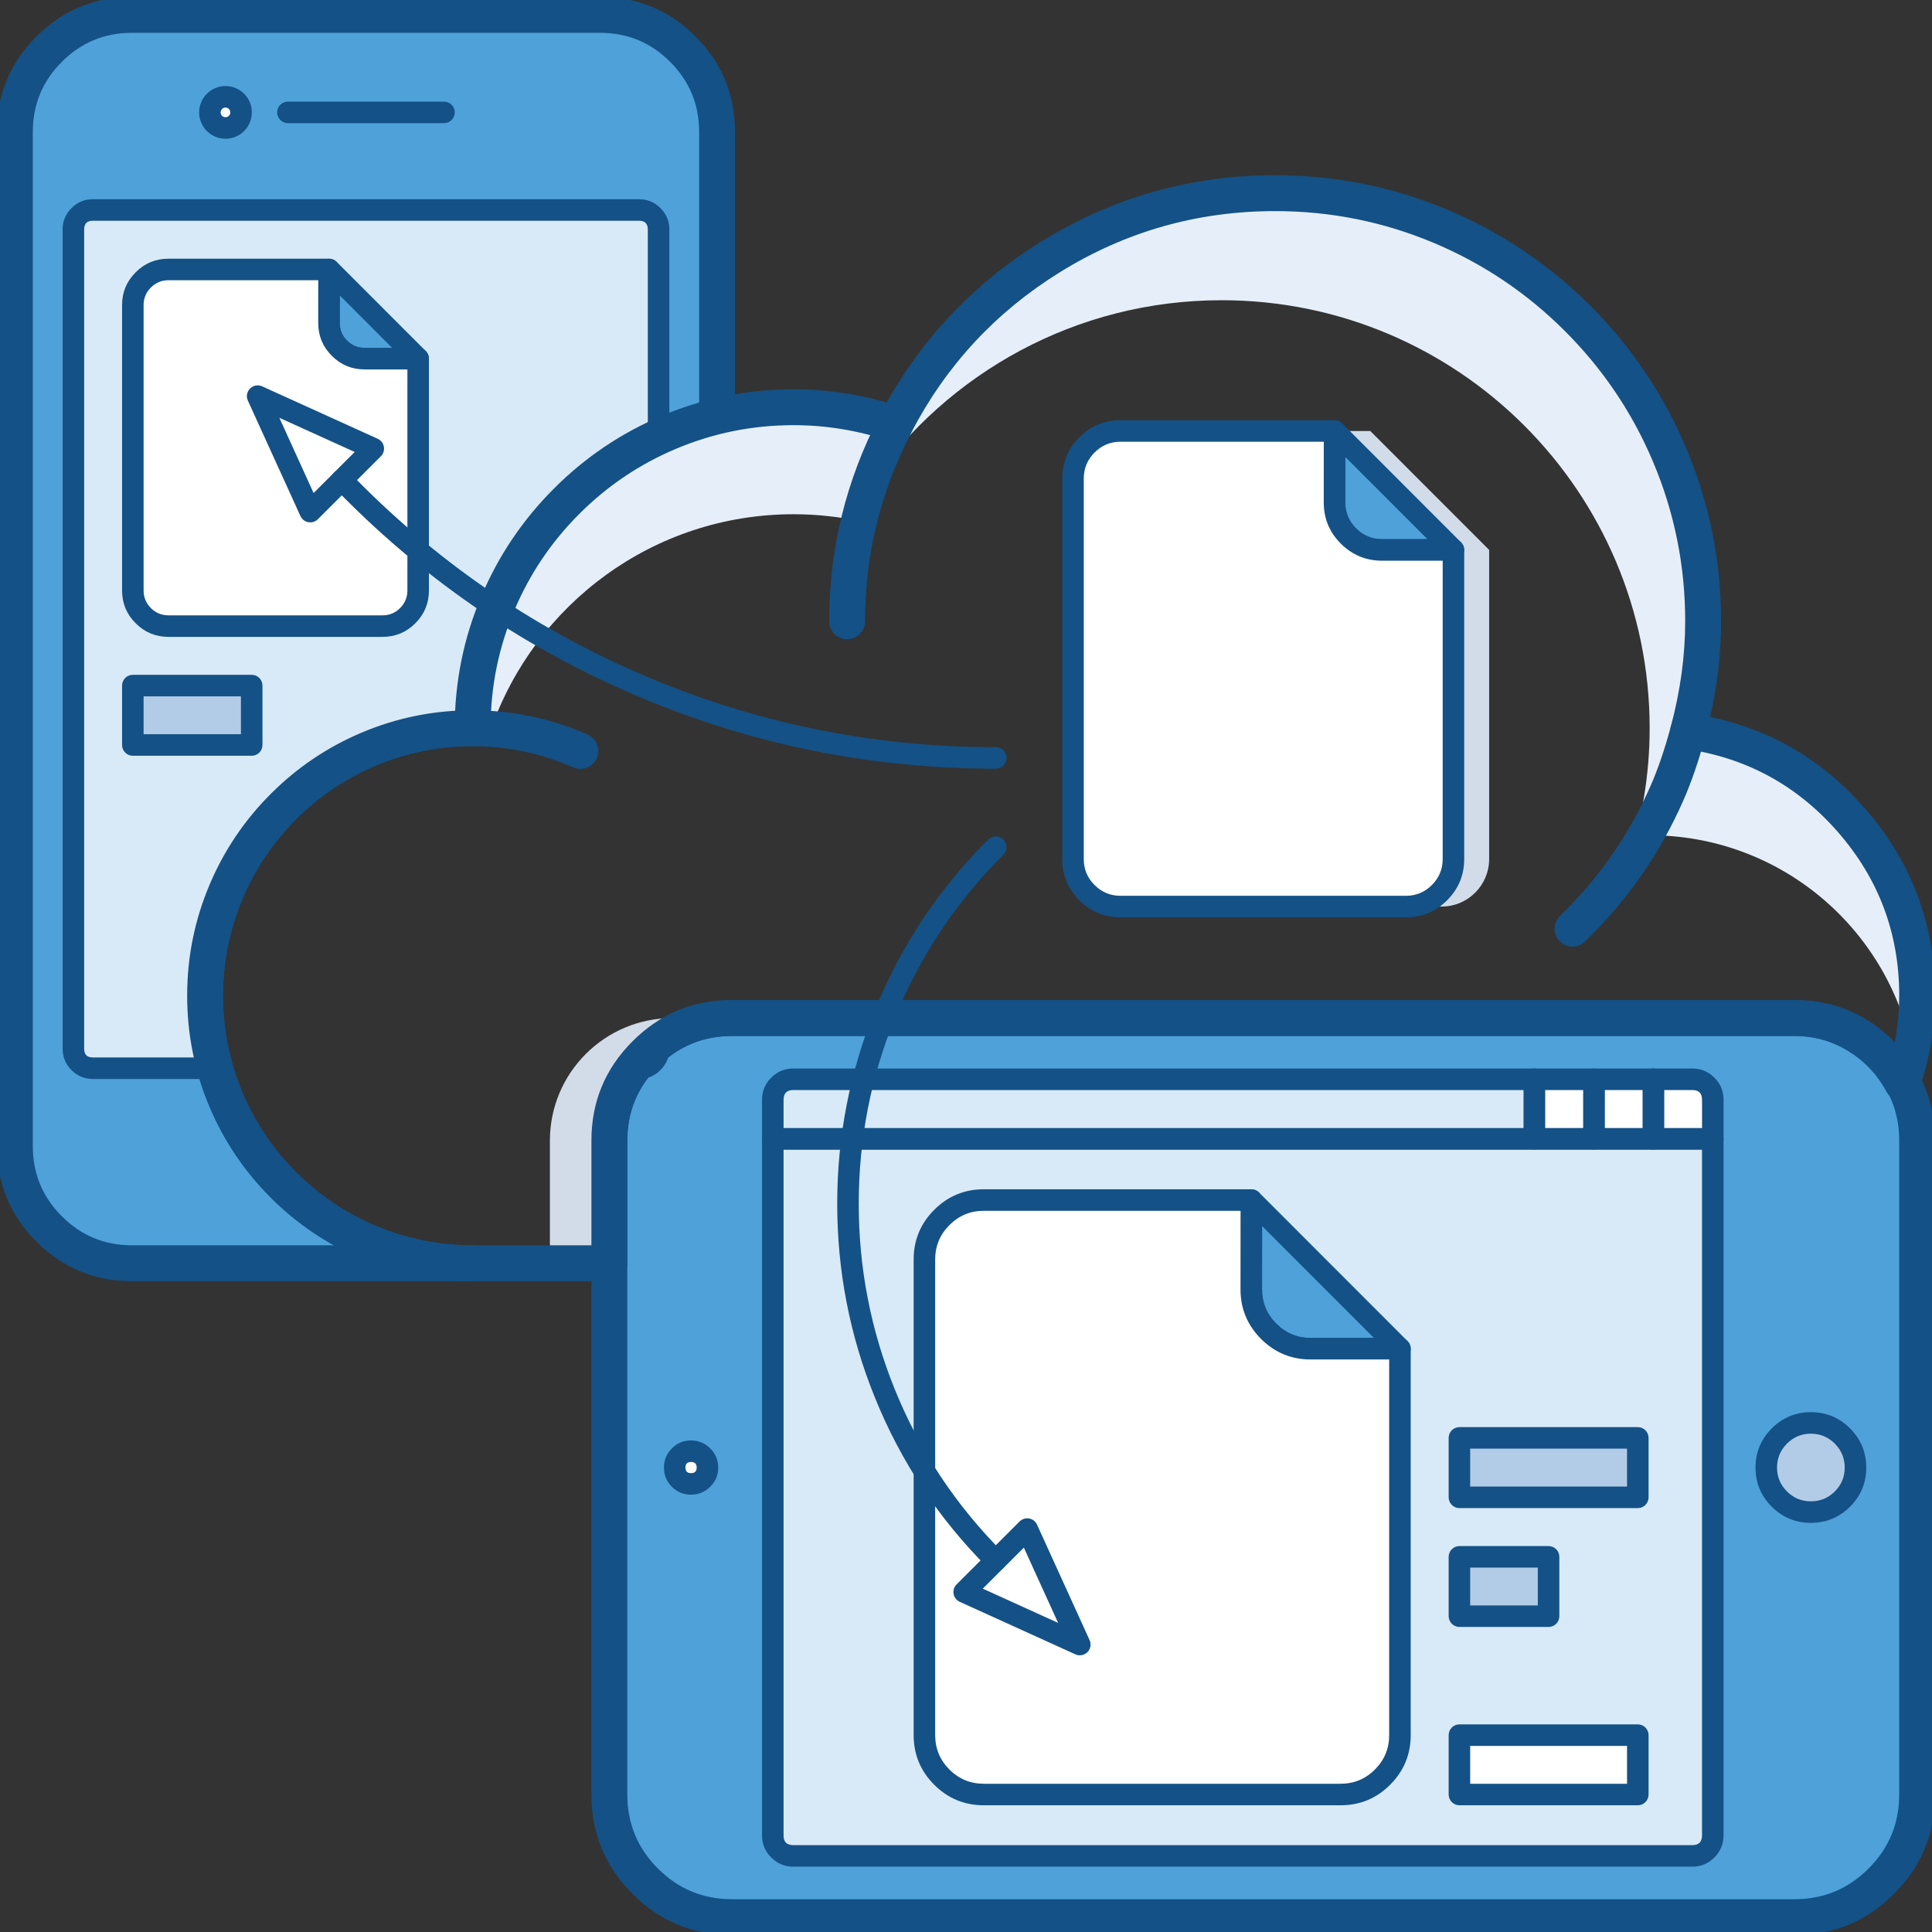
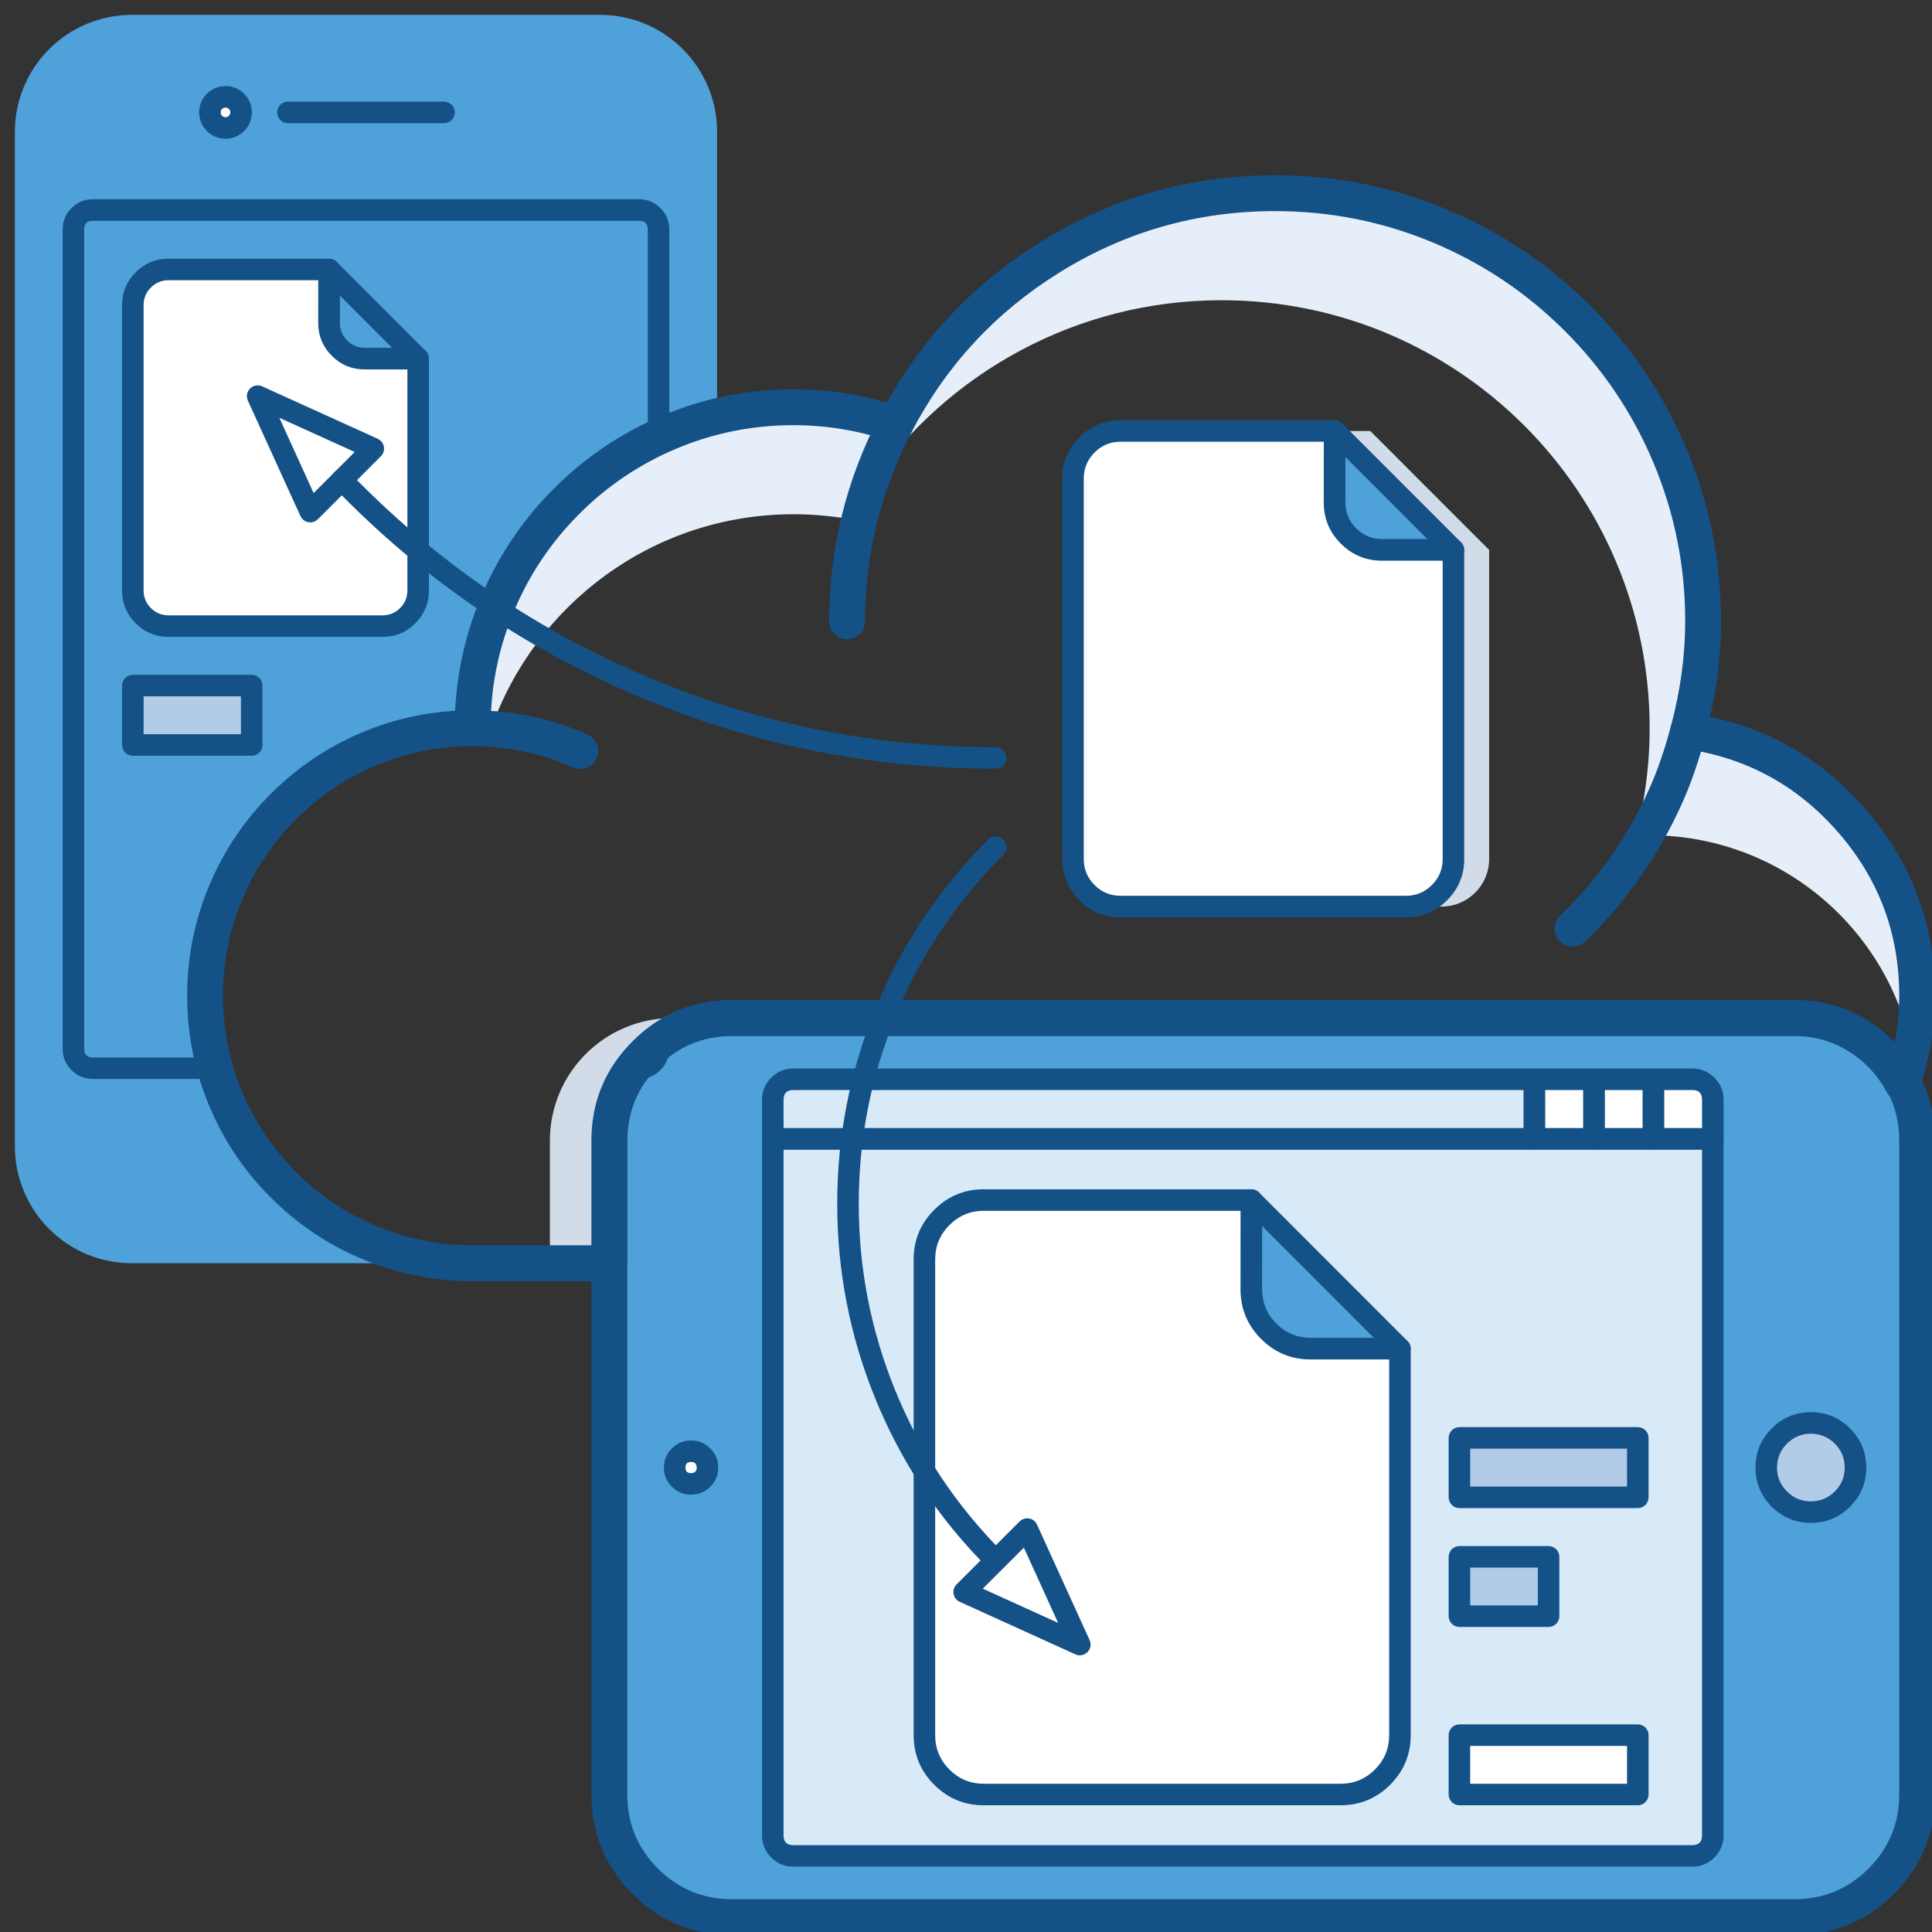
<svg xmlns="http://www.w3.org/2000/svg" fill="none" version="1.1" width="67.312" height="67.313" viewBox="0 0 67.312 67.313">
  <rect x="0" y="0" width="67.312" height="67.313" fill="#333333" stroke="none" />
  <defs>
    <clipPath id="master_svg0_0_413">
      <g>
        <rect x="0" y="0" width="67.313" height="67.313" rx="0" fill="#FFFFFF" fill-opacity="1" />
      </g>
    </clipPath>
  </defs>
  <g style="mix-blend-mode:passthrough">
    <g style="mix-blend-mode:passthrough" clipPath="url(#master_svg0_0_413)">
      <g>
        <path d="M66.795,39.739C66.795,37.381,64.88,35.469,62.523,35.469C62.523,35.469,25.502,35.469,25.502,35.469C23.142,35.469,21.23,37.382,21.23,39.739C21.23,39.739,21.23,62.522,21.23,62.522C21.23,64.883,23.142,66.795,25.501,66.795C25.501,66.795,62.523,66.795,62.523,66.795C64.88,66.795,66.795,64.883,66.795,62.522C66.795,62.522,66.795,39.739,66.795,39.739C66.795,39.739,66.795,39.739,66.795,39.739Z" fill="#4EA1D9" fill-opacity="1" />
      </g>
      <g>
        <path d="M66.17,62.522L66.17,39.739Q66.17,38.23,65.101,37.162Q64.032,36.094,62.523,36.094L25.502,36.094Q23.991,36.094,22.923,37.162Q21.855,38.23,21.855,39.739L21.855,62.522Q21.855,64.033,22.923,65.102Q23.991,66.17,25.501,66.17L62.523,66.17Q64.032,66.17,65.101,65.102Q66.17,64.033,66.17,62.522ZM67.42,62.522Q67.42,64.551,65.985,65.986Q64.55,67.42,62.523,67.42L25.501,67.42Q23.473,67.42,22.039,65.986Q20.605,64.551,20.605,62.522L20.605,39.739Q20.605,37.712,22.039,36.278Q23.473,34.844,25.502,34.844L62.523,34.844Q64.55,34.844,65.985,36.278Q67.42,37.712,67.42,39.739L67.42,62.522Z" fill="#145186" fill-opacity="1" />
      </g>
      <g>
        <path d="M63.091,49.576C63.951,49.576,64.646,50.273,64.646,51.132C64.646,51.988,63.951,52.682,63.091,52.682C62.236,52.682,61.538,51.988,61.538,51.132C61.538,50.273,62.236,49.576,63.091,49.576Z" fill="#B2CCE8" fill-opacity="1" />
      </g>
      <g>
        <path d="M61.163,51.132Q61.163,50.333,61.729,49.767Q62.294,49.201,63.091,49.201Q63.891,49.201,64.457,49.767Q65.021,50.332,65.021,51.132Q65.021,51.93,64.456,52.494Q63.891,53.057,63.091,53.057Q62.294,53.057,61.729,52.494Q61.163,51.929,61.163,51.132ZM61.913,51.132Q61.913,51.618,62.259,51.963Q62.604,52.307,63.091,52.307Q63.581,52.307,63.926,51.963Q64.271,51.619,64.271,51.132Q64.271,50.643,63.926,50.297Q63.58,49.951,63.091,49.951Q62.605,49.951,62.259,50.297Q61.913,50.644,61.913,51.132Z" fill="#145186" fill-opacity="1" />
      </g>
      <g>
        <path d="M24.075,50.561C24.393,50.561,24.648,50.818,24.648,51.132C24.648,51.445,24.392,51.7,24.075,51.7C23.761,51.7,23.507,51.446,23.507,51.132C23.507,50.818,23.761,50.561,24.075,50.561Z" fill="#FFFFFF" fill-opacity="1" />
      </g>
      <g>
        <path d="M23.132,51.132Q23.132,50.741,23.407,50.464Q23.684,50.186,24.075,50.186Q24.468,50.186,24.746,50.464Q25.023,50.741,25.023,51.132Q25.023,51.523,24.745,51.799Q24.467,52.075,24.075,52.075Q23.685,52.075,23.408,51.799Q23.132,51.522,23.132,51.132ZM23.882,51.132Q23.882,51.325,24.075,51.325Q24.273,51.325,24.273,51.132Q24.273,50.936,24.075,50.936Q23.882,50.936,23.882,51.132Z" fill="#145186" fill-opacity="1" />
      </g>
      <g>
        <path d="M7.146,34.692C7.146,29.545,11.318,25.371,16.467,25.371C16.467,20.114,20.097,15.717,24.984,14.519C24.984,14.519,24.984,4.596,24.984,4.596C24.984,2.343,23.159,0.518,20.907,0.518C20.907,0.518,4.596,0.518,4.596,0.518C2.344,0.518,0.518,2.344,0.518,4.596C0.518,4.596,0.518,39.933,0.518,39.933C0.518,42.187,2.344,44.012,4.596,44.012C4.596,44.012,16.467,44.012,16.467,44.012C11.318,44.012,7.146,39.838,7.146,34.692Z" fill="#4EA1D9" fill-opacity="1" />
      </g>
      <g>
-         <path d="M16.467,44.637Q14.443,44.637,12.595,43.855Q10.81,43.1,9.434,41.724Q8.058,40.348,7.303,38.563Q6.521,36.715,6.521,34.692Q6.521,32.669,7.303,30.821Q8.058,29.036,9.434,27.659Q10.81,26.283,12.595,25.528Q14.443,24.746,16.467,24.746L16.467,25.371L15.842,25.371Q15.842,21.25,18.404,18.033Q20.923,14.871,24.835,13.912L24.984,14.519L24.359,14.519L24.359,4.596Q24.359,3.165,23.348,2.154Q22.337,1.143,20.907,1.143L4.596,1.143Q3.166,1.143,2.154,2.154Q1.143,3.166,1.143,4.596L1.143,39.933Q1.143,41.365,2.154,42.376Q3.166,43.387,4.596,43.387L16.467,43.387L16.467,44.012L16.467,44.637ZM16.467,43.387Q16.528,43.387,16.589,43.399Q16.649,43.411,16.706,43.435Q16.763,43.459,16.814,43.493Q16.865,43.527,16.909,43.571Q16.952,43.614,16.986,43.665Q17.021,43.716,17.044,43.773Q17.068,43.83,17.08,43.891Q17.092,43.951,17.092,44.012Q17.092,44.074,17.08,44.134Q17.068,44.195,17.044,44.252Q17.021,44.308,16.986,44.36Q16.952,44.411,16.909,44.454Q16.865,44.498,16.814,44.532Q16.763,44.566,16.706,44.59Q16.649,44.613,16.589,44.625Q16.528,44.637,16.467,44.637L4.596,44.637Q2.648,44.637,1.27,43.26Q-0.107,41.882,-0.107,39.933L-0.107,4.596Q-0.107,2.648,1.27,1.27Q2.648,-0.107,4.596,-0.107L20.907,-0.107Q22.855,-0.107,24.232,1.27Q25.609,2.648,25.609,4.596L25.609,14.519Q25.609,14.571,25.601,14.622Q25.592,14.674,25.575,14.723Q25.558,14.772,25.533,14.818Q25.508,14.864,25.476,14.905Q25.444,14.946,25.405,14.981Q25.367,15.016,25.323,15.044Q25.279,15.072,25.231,15.093Q25.184,15.114,25.133,15.126Q21.635,15.983,19.382,18.812Q17.092,21.687,17.092,25.371Q17.092,25.433,17.08,25.493Q17.068,25.553,17.044,25.61Q17.021,25.667,16.986,25.718Q16.952,25.769,16.909,25.813Q16.865,25.857,16.814,25.891Q16.763,25.925,16.706,25.948Q16.649,25.972,16.589,25.984Q16.528,25.996,16.467,25.996Q14.697,25.996,13.082,26.679Q11.521,27.339,10.318,28.543Q9.114,29.747,8.454,31.308Q7.771,32.923,7.771,34.692Q7.771,36.461,8.454,38.076Q9.114,39.636,10.318,40.84Q11.521,42.044,13.082,42.704Q14.697,43.387,16.467,43.387Z" fill="#145186" fill-opacity="1" />
-       </g>
+         </g>
      <g>
-         <path d="M7.146,34.692C7.146,29.545,11.318,25.371,16.467,25.371C16.467,20.878,19.122,17.014,22.945,15.236C22.945,15.236,22.945,7.996,22.945,7.996C22.945,7.622,22.638,7.316,22.264,7.316C22.264,7.316,3.234,7.316,3.234,7.316C2.862,7.316,2.557,7.622,2.557,7.996C2.557,7.996,2.557,36.538,2.557,36.538C2.557,36.91,2.862,37.217,3.234,37.217C3.234,37.217,7.501,37.217,7.501,37.217C7.276,36.414,7.146,35.568,7.146,34.692Z" fill="#D8EAF8" fill-opacity="1" />
-       </g>
+         </g>
      <g>
        <path d="M7.14,37.319Q6.771,36.004,6.771,34.692Q6.771,32.72,7.533,30.918Q8.269,29.178,9.61,27.836Q10.952,26.494,12.692,25.758Q14.494,24.996,16.467,24.996L16.467,25.371L16.092,25.371Q16.092,21.941,17.958,19.081Q19.774,16.297,22.787,14.896L22.945,15.236L22.57,15.236L22.57,7.996Q22.57,7.691,22.264,7.691L3.234,7.691Q2.932,7.691,2.932,7.996L2.932,36.538Q2.932,36.842,3.234,36.842L7.501,36.842L7.501,37.217L7.14,37.319ZM7.862,37.116Q7.876,37.166,7.876,37.217Q7.876,37.254,7.869,37.291Q7.862,37.327,7.847,37.361Q7.833,37.395,7.813,37.426Q7.792,37.456,7.766,37.483Q7.74,37.509,7.709,37.529Q7.679,37.55,7.644,37.564Q7.61,37.578,7.574,37.585Q7.538,37.592,7.501,37.592L3.234,37.592Q2.8,37.592,2.49,37.282Q2.182,36.972,2.182,36.538L2.182,7.996Q2.182,7.56,2.491,7.251Q2.8,6.941,3.234,6.941L22.264,6.941Q22.7,6.941,23.01,7.25Q23.32,7.56,23.32,7.996L23.32,15.236Q23.32,15.29,23.305,15.341Q23.29,15.393,23.261,15.438Q23.233,15.483,23.192,15.519Q23.152,15.554,23.103,15.576Q20.285,16.887,18.586,19.491Q16.842,22.164,16.842,25.371Q16.842,25.408,16.834,25.444Q16.827,25.48,16.813,25.515Q16.799,25.549,16.778,25.579Q16.758,25.61,16.732,25.636Q16.706,25.662,16.675,25.683Q16.644,25.703,16.61,25.718Q16.576,25.732,16.54,25.739Q16.504,25.746,16.467,25.746Q14.646,25.746,12.984,26.449Q11.379,27.128,10.141,28.367Q8.903,29.605,8.224,31.21Q7.521,32.872,7.521,34.692Q7.521,35.901,7.862,37.116Z" fill="#145186" fill-opacity="1" />
      </g>
      <g>
        <path d="M22.07,37.217C22.07,37.217,22.264,37.217,22.264,37.217C22.638,37.217,22.945,36.909,22.945,36.537C22.945,36.537,22.945,36.337,22.945,36.337C22.611,36.587,22.317,36.882,22.07,37.217Z" fill="#D8EAF8" fill-opacity="1" />
      </g>
      <g>
        <path d="M23.17,36.637Q22.709,36.982,22.372,37.439L22.07,37.217L22.07,36.842L22.264,36.842Q22.389,36.842,22.48,36.751Q22.57,36.661,22.57,36.537L22.57,36.337L22.945,36.337L23.17,36.637ZM22.72,36.037Q22.82,35.962,22.945,35.962Q22.982,35.962,23.018,35.969Q23.055,35.976,23.089,35.99Q23.123,36.004,23.154,36.025Q23.184,36.045,23.21,36.072Q23.237,36.098,23.257,36.128Q23.278,36.159,23.292,36.193Q23.306,36.227,23.313,36.264Q23.32,36.3,23.32,36.337L23.32,36.537Q23.32,36.972,23.01,37.282Q22.7,37.592,22.264,37.592L22.07,37.592Q21.947,37.592,21.848,37.518Q21.818,37.496,21.793,37.469Q21.768,37.442,21.749,37.41Q21.73,37.379,21.718,37.344Q21.705,37.309,21.7,37.273Q21.694,37.236,21.696,37.199Q21.698,37.162,21.706,37.126Q21.715,37.091,21.731,37.057Q21.747,37.024,21.769,36.994Q22.171,36.448,22.72,36.037Z" fill="#145186" fill-opacity="1" />
      </g>
      <g>
        <path d="M26.925,39.676C26.925,39.676,26.925,63.948,26.925,63.948C26.925,64.338,27.247,64.66,27.635,64.66C27.635,64.66,58.963,64.66,58.963,64.66C59.355,64.66,59.674,64.337,59.674,63.948C59.674,63.948,59.674,39.676,59.674,39.676C59.674,39.676,26.925,39.676,26.925,39.676C26.925,39.676,26.925,39.676,26.925,39.676Z" fill="#D8EAF8" fill-opacity="1" />
      </g>
      <g>
        <path d="M59.674,40.051L26.925,40.051L26.925,39.676L27.3,39.676L27.3,63.948Q27.3,64.285,27.635,64.285L58.963,64.285Q59.299,64.285,59.299,63.948L59.299,39.676L59.674,39.676L59.674,40.051ZM59.674,39.301Q59.711,39.301,59.747,39.308Q59.783,39.316,59.817,39.33Q59.851,39.344,59.882,39.364Q59.913,39.385,59.939,39.411Q59.965,39.437,59.986,39.468Q60.006,39.499,60.02,39.533Q60.034,39.567,60.042,39.603Q60.049,39.639,60.049,39.676L60.049,63.948Q60.049,64.395,59.731,64.714Q59.412,65.035,58.963,65.035L27.635,65.035Q27.188,65.035,26.869,64.715Q26.55,64.396,26.55,63.948L26.55,39.676Q26.55,39.639,26.557,39.603Q26.565,39.567,26.579,39.533Q26.593,39.499,26.613,39.468Q26.634,39.437,26.66,39.411Q26.686,39.385,26.717,39.364Q26.748,39.344,26.782,39.33Q26.816,39.316,26.852,39.308Q26.888,39.301,26.925,39.301L59.674,39.301Z" fill="#145186" fill-opacity="1" />
      </g>
      <g>
        <path d="M53.461,39.676C53.461,39.676,26.925,39.676,26.925,39.676C26.925,39.676,26.925,38.317,26.925,38.317C26.925,37.925,27.247,37.603,27.635,37.603C27.635,37.603,53.461,37.603,53.461,37.603C53.461,37.603,53.461,39.676,53.461,39.676C53.461,39.676,53.461,39.676,53.461,39.676Z" fill="#D8EAF8" fill-opacity="1" />
      </g>
      <g>
        <path d="M53.836,37.603L53.836,39.676Q53.836,39.713,53.829,39.749Q53.822,39.786,53.808,39.82Q53.793,39.854,53.773,39.885Q53.752,39.915,53.726,39.941Q53.7,39.968,53.669,39.988Q53.639,40.009,53.605,40.023Q53.571,40.037,53.534,40.044Q53.498,40.051,53.461,40.051L26.925,40.051Q26.888,40.051,26.852,40.044Q26.816,40.037,26.782,40.023Q26.748,40.009,26.717,39.988Q26.686,39.968,26.66,39.941Q26.634,39.915,26.613,39.885Q26.593,39.854,26.579,39.82Q26.565,39.786,26.557,39.749Q26.55,39.713,26.55,39.676L26.55,38.317Q26.55,37.868,26.869,37.548Q27.188,37.228,27.635,37.228L53.461,37.228Q53.498,37.228,53.534,37.236Q53.571,37.243,53.605,37.257Q53.639,37.271,53.669,37.292Q53.7,37.312,53.726,37.338Q53.752,37.364,53.773,37.395Q53.793,37.426,53.808,37.46Q53.822,37.494,53.829,37.53Q53.836,37.567,53.836,37.603ZM53.086,37.603L53.461,37.603L53.461,37.978L27.635,37.978Q27.3,37.978,27.3,38.317L27.3,39.676L26.925,39.676L26.925,39.301L53.461,39.301L53.461,39.676L53.086,39.676L53.086,37.603Z" fill="#145186" fill-opacity="1" />
      </g>
      <g>
        <path d="M57.603,39.676C57.603,39.676,59.675,39.676,59.675,39.676C59.675,39.676,59.675,38.317,59.675,38.317C59.675,37.925,59.355,37.603,58.964,37.603C58.964,37.603,57.603,37.603,57.603,37.603C57.603,37.603,57.603,39.676,57.603,39.676C57.603,39.676,57.603,39.676,57.603,39.676Z" fill="#FFFFFF" fill-opacity="1" />
      </g>
      <g>
        <path d="M57.978,37.603L57.978,39.676L57.603,39.676L57.603,39.301L59.675,39.301L59.675,39.676L59.3,39.676L59.3,38.317Q59.3,37.978,58.964,37.978L57.603,37.978L57.603,37.603L57.978,37.603ZM57.228,37.603Q57.228,37.567,57.235,37.53Q57.242,37.494,57.256,37.46Q57.27,37.426,57.291,37.395Q57.311,37.364,57.338,37.338Q57.364,37.312,57.394,37.292Q57.425,37.271,57.459,37.257Q57.493,37.243,57.53,37.236Q57.566,37.228,57.603,37.228L58.964,37.228Q59.413,37.228,59.732,37.549Q60.05,37.868,60.05,38.317L60.05,39.676Q60.05,39.713,60.043,39.749Q60.035,39.786,60.021,39.82Q60.007,39.854,59.987,39.885Q59.966,39.915,59.94,39.941Q59.914,39.968,59.883,39.988Q59.852,40.009,59.818,40.023Q59.784,40.037,59.748,40.044Q59.712,40.051,59.675,40.051L57.603,40.051Q57.566,40.051,57.53,40.044Q57.493,40.037,57.459,40.023Q57.425,40.009,57.394,39.988Q57.364,39.968,57.338,39.941Q57.311,39.915,57.291,39.885Q57.27,39.854,57.256,39.82Q57.242,39.786,57.235,39.749Q57.228,39.713,57.228,39.676L57.228,37.603Z" fill="#145186" fill-opacity="1" />
      </g>
      <g>
        <rect x="55.533" y="37.603" width="2.07" height="2.073" rx="0" fill="#FFFFFF" fill-opacity="1" />
      </g>
      <g>
        <path d="M55.158,39.676L55.158,37.603Q55.158,37.567,55.165,37.53Q55.173,37.494,55.187,37.46Q55.201,37.426,55.221,37.395Q55.242,37.364,55.268,37.338Q55.294,37.312,55.325,37.292Q55.356,37.271,55.39,37.257Q55.424,37.243,55.46,37.236Q55.496,37.228,55.533,37.228L57.603,37.228Q57.64,37.228,57.676,37.236Q57.712,37.243,57.746,37.257Q57.78,37.271,57.811,37.292Q57.842,37.312,57.868,37.338Q57.894,37.364,57.915,37.395Q57.935,37.426,57.949,37.46Q57.963,37.494,57.971,37.53Q57.978,37.567,57.978,37.603L57.978,39.676Q57.978,39.713,57.971,39.749Q57.963,39.786,57.949,39.82Q57.935,39.854,57.915,39.885Q57.894,39.915,57.868,39.941Q57.842,39.968,57.811,39.988Q57.78,40.009,57.746,40.023Q57.712,40.037,57.676,40.044Q57.64,40.051,57.603,40.051L55.533,40.051Q55.496,40.051,55.46,40.044Q55.424,40.037,55.39,40.023Q55.356,40.009,55.325,39.988Q55.294,39.968,55.268,39.941Q55.242,39.915,55.221,39.885Q55.201,39.854,55.187,39.82Q55.173,39.786,55.165,39.749Q55.158,39.713,55.158,39.676ZM55.908,37.978L55.908,39.301L57.228,39.301L57.228,37.978L55.908,37.978Z" fill="#145186" fill-opacity="1" />
      </g>
      <g>
        <rect x="53.461" y="37.603" width="2.072" height="2.073" rx="0" fill="#FFFFFF" fill-opacity="1" />
      </g>
      <g>
        <path d="M53.086,39.676L53.086,37.603Q53.086,37.567,53.093,37.53Q53.101,37.494,53.115,37.46Q53.129,37.426,53.149,37.395Q53.17,37.364,53.196,37.338Q53.222,37.312,53.253,37.292Q53.284,37.271,53.318,37.257Q53.352,37.243,53.388,37.236Q53.424,37.228,53.461,37.228L55.533,37.228Q55.57,37.228,55.606,37.236Q55.643,37.243,55.677,37.257Q55.711,37.271,55.742,37.292Q55.772,37.312,55.798,37.338Q55.824,37.364,55.845,37.395Q55.866,37.426,55.88,37.46Q55.894,37.494,55.901,37.53Q55.908,37.567,55.908,37.603L55.908,39.676Q55.908,39.713,55.901,39.749Q55.894,39.786,55.88,39.82Q55.866,39.854,55.845,39.885Q55.824,39.915,55.798,39.941Q55.772,39.968,55.742,39.988Q55.711,40.009,55.677,40.023Q55.643,40.037,55.606,40.044Q55.57,40.051,55.533,40.051L53.461,40.051Q53.424,40.051,53.388,40.044Q53.352,40.037,53.318,40.023Q53.284,40.009,53.253,39.988Q53.222,39.968,53.196,39.941Q53.17,39.915,53.149,39.885Q53.129,39.854,53.115,39.82Q53.101,39.786,53.093,39.749Q53.086,39.713,53.086,39.676ZM53.836,37.978L53.836,39.301L55.158,39.301L55.158,37.978L53.836,37.978Z" fill="#145186" fill-opacity="1" />
      </g>
      <g>
        <path d="M43.595,44.919C43.595,46.063,44.522,46.99,45.667,46.99C45.667,46.99,48.775,46.99,48.775,46.99C48.775,46.99,43.597,41.81,43.597,41.81C43.597,41.81,43.595,44.919,43.595,44.919C43.595,44.919,43.595,44.919,43.595,44.919Z" fill="#4EA1D9" fill-opacity="1" />
      </g>
      <g>
        <path d="M43.972,41.811L43.97,44.919Q43.97,45.622,44.467,46.118Q44.964,46.615,45.667,46.615L48.775,46.615L48.775,46.99L48.509,47.255L43.332,42.076L43.597,41.81L43.972,41.811ZM43.222,41.81Q43.222,41.736,43.251,41.667Q43.28,41.598,43.332,41.545Q43.358,41.519,43.389,41.499Q43.42,41.478,43.454,41.464Q43.488,41.45,43.524,41.443Q43.561,41.435,43.598,41.435Q43.634,41.435,43.671,41.443Q43.707,41.45,43.741,41.464Q43.775,41.478,43.806,41.499Q43.837,41.519,43.863,41.545L49.04,46.725Q49.092,46.778,49.121,46.847Q49.15,46.915,49.15,46.99Q49.15,47.027,49.142,47.063Q49.135,47.099,49.121,47.134Q49.107,47.168,49.086,47.198Q49.066,47.229,49.04,47.255Q49.014,47.281,48.983,47.302Q48.952,47.322,48.918,47.336Q48.884,47.351,48.848,47.358Q48.811,47.365,48.775,47.365L45.667,47.365Q44.653,47.365,43.936,46.649Q43.22,45.932,43.22,44.919L43.222,41.81L43.222,41.81Z" fill="#145186" fill-opacity="1" />
      </g>
      <g>
        <path d="M43.595,44.919C43.595,46.063,44.522,46.99,45.667,46.99C45.667,46.99,48.775,46.99,48.775,46.99C48.775,46.99,48.775,60.451,48.775,60.451C48.775,61.595,47.847,62.522,46.706,62.522C46.706,62.522,34.277,62.522,34.277,62.522C33.134,62.522,32.207,61.595,32.207,60.451C32.207,60.451,32.207,43.883,32.207,43.883C32.207,42.737,33.134,41.81,34.277,41.81C34.277,41.81,43.597,41.81,43.597,41.81C43.597,41.81,43.595,44.919,43.595,44.919C43.595,44.919,43.595,44.919,43.595,44.919Z" fill="#FFFFFF" fill-opacity="1" />
      </g>
      <g>
        <path d="M43.972,41.811L43.97,44.919Q43.97,45.622,44.467,46.118Q44.964,46.615,45.667,46.615L48.775,46.615Q48.811,46.615,48.848,46.622Q48.884,46.629,48.918,46.644Q48.952,46.658,48.983,46.678Q49.014,46.699,49.04,46.725Q49.066,46.751,49.086,46.782Q49.107,46.812,49.121,46.847Q49.135,46.881,49.142,46.917Q49.15,46.953,49.15,46.99L49.15,60.451Q49.15,61.464,48.434,62.181Q47.718,62.897,46.706,62.897L34.277,62.897Q33.264,62.897,32.548,62.181Q31.832,61.464,31.832,60.451L31.832,43.883Q31.832,42.869,32.548,42.152Q33.264,41.435,34.277,41.435L43.597,41.435Q43.634,41.435,43.671,41.443Q43.707,41.45,43.741,41.464Q43.775,41.478,43.806,41.499Q43.836,41.519,43.863,41.545Q43.889,41.571,43.909,41.602Q43.93,41.633,43.944,41.667Q43.958,41.701,43.965,41.737Q43.972,41.773,43.972,41.81Q43.972,41.811,43.972,41.811ZM43.222,41.81L43.597,41.81L43.597,42.185L34.277,42.185Q33.575,42.185,33.079,42.682Q32.582,43.179,32.582,43.883L32.582,60.451Q32.582,61.154,33.078,61.651Q33.575,62.147,34.277,62.147L46.706,62.147Q47.407,62.147,47.903,61.651Q48.4,61.154,48.4,60.451L48.4,46.99L48.775,46.99L48.775,47.365L45.667,47.365Q44.653,47.365,43.936,46.649Q43.22,45.932,43.22,44.919L43.222,41.81Z" fill="#145186" fill-opacity="1" />
      </g>
      <g>
        <path d="M11.462,11.253C11.462,11.939,12.019,12.496,12.705,12.496C12.705,12.496,14.569,12.496,14.569,12.496C14.569,12.496,11.463,9.388,11.463,9.388C11.463,9.388,11.462,11.253,11.462,11.253C11.462,11.253,11.462,11.253,11.462,11.253Z" fill="#4EA1D9" fill-opacity="1" />
      </g>
      <g>
        <path d="M11.838,9.388L11.837,11.253Q11.837,11.612,12.091,11.867Q12.345,12.121,12.705,12.121L14.569,12.121L14.569,12.496L14.304,12.761L11.198,9.653L11.463,9.388L11.838,9.388ZM11.088,9.388Q11.088,9.313,11.116,9.245Q11.145,9.176,11.198,9.123Q11.224,9.097,11.254,9.076Q11.285,9.056,11.319,9.042Q11.353,9.028,11.39,9.02Q11.426,9.013,11.463,9.013Q11.5,9.013,11.536,9.02Q11.572,9.028,11.606,9.042Q11.64,9.056,11.671,9.076Q11.702,9.097,11.728,9.123L14.835,12.231Q14.887,12.283,14.916,12.352Q14.944,12.421,14.944,12.496Q14.944,12.533,14.937,12.569Q14.93,12.605,14.916,12.639Q14.902,12.673,14.881,12.704Q14.861,12.735,14.835,12.761Q14.809,12.787,14.778,12.808Q14.747,12.828,14.713,12.842Q14.679,12.856,14.643,12.864Q14.606,12.871,14.569,12.871L12.705,12.871Q12.035,12.871,11.561,12.397Q11.087,11.923,11.087,11.253L11.088,9.388L11.088,9.388Z" fill="#145186" fill-opacity="1" />
      </g>
      <g>
        <path d="M11.462,11.253C11.462,11.939,12.019,12.496,12.705,12.496C12.705,12.496,14.569,12.496,14.569,12.496C14.569,12.496,14.569,20.57,14.569,20.57C14.569,21.258,14.014,21.814,13.327,21.814C13.327,21.814,5.871,21.814,5.871,21.814C5.185,21.814,4.628,21.258,4.628,20.573C4.628,20.573,4.628,10.629,4.628,10.629C4.628,9.945,5.185,9.388,5.871,9.388C5.871,9.388,11.463,9.388,11.463,9.388C11.463,9.388,11.462,11.253,11.462,11.253C11.462,11.253,11.462,11.253,11.462,11.253Z" fill="#FFFFFF" fill-opacity="1" />
      </g>
      <g>
        <path d="M11.838,9.388L11.837,11.253Q11.837,11.612,12.091,11.867Q12.345,12.121,12.705,12.121L14.569,12.121Q14.606,12.121,14.643,12.128Q14.679,12.135,14.713,12.149Q14.747,12.163,14.778,12.184Q14.809,12.205,14.835,12.231Q14.861,12.257,14.881,12.287Q14.902,12.318,14.916,12.352Q14.93,12.386,14.937,12.423Q14.944,12.459,14.944,12.496L14.944,20.57Q14.944,21.241,14.471,21.715Q13.997,22.189,13.327,22.189L5.871,22.189Q5.201,22.189,4.727,21.716Q4.253,21.242,4.253,20.573L4.253,10.629Q4.253,9.96,4.727,9.487Q5.201,9.013,5.871,9.013L11.463,9.013Q11.5,9.013,11.536,9.02Q11.572,9.028,11.606,9.042Q11.64,9.056,11.671,9.076Q11.702,9.097,11.728,9.123Q11.754,9.149,11.775,9.18Q11.795,9.211,11.809,9.245Q11.823,9.279,11.831,9.315Q11.838,9.351,11.838,9.388Q11.838,9.388,11.838,9.388ZM11.088,9.388L11.463,9.388L11.463,9.763L5.871,9.763Q5.511,9.763,5.257,10.017Q5.003,10.271,5.003,10.629L5.003,20.573Q5.003,20.931,5.257,21.185Q5.511,21.439,5.871,21.439L13.327,21.439Q13.686,21.439,13.94,21.185Q14.194,20.931,14.194,20.57L14.194,12.496L14.569,12.496L14.569,12.871L12.705,12.871Q12.035,12.871,11.561,12.397Q11.087,11.923,11.087,11.253L11.088,9.388Z" fill="#145186" fill-opacity="1" />
      </g>
      <g>
        <rect x="4.628" y="23.886" width="4.142" height="2.07" rx="0" fill="#B2CCE8" fill-opacity="1" />
      </g>
      <g>
        <path d="M4.253,25.956L4.253,23.886Q4.253,23.849,4.26,23.812Q4.267,23.776,4.281,23.742Q4.296,23.708,4.316,23.677Q4.337,23.647,4.363,23.62Q4.389,23.594,4.419,23.574Q4.45,23.553,4.484,23.539Q4.518,23.525,4.555,23.518Q4.591,23.511,4.628,23.511L8.769,23.511Q8.806,23.511,8.843,23.518Q8.879,23.525,8.913,23.539Q8.947,23.553,8.978,23.574Q9.008,23.594,9.035,23.62Q9.061,23.647,9.081,23.677Q9.102,23.708,9.116,23.742Q9.13,23.776,9.137,23.812Q9.144,23.849,9.144,23.886L9.144,25.956Q9.144,25.993,9.137,26.029Q9.13,26.065,9.116,26.099Q9.102,26.134,9.081,26.164Q9.061,26.195,9.035,26.221Q9.008,26.247,8.978,26.268Q8.947,26.288,8.913,26.302Q8.879,26.317,8.843,26.324Q8.806,26.331,8.769,26.331L4.628,26.331Q4.591,26.331,4.555,26.324Q4.518,26.317,4.484,26.302Q4.45,26.288,4.419,26.268Q4.389,26.247,4.363,26.221Q4.337,26.195,4.316,26.164Q4.296,26.134,4.281,26.099Q4.267,26.065,4.26,26.029Q4.253,25.993,4.253,25.956ZM5.003,24.261L5.003,25.581L8.394,25.581L8.394,24.261L5.003,24.261Z" fill="#145186" fill-opacity="1" />
      </g>
      <g>
        <rect x="50.847" y="54.241" width="3.106" height="2.068" rx="0" fill="#B2CCE8" fill-opacity="1" />
      </g>
      <g>
        <path d="M50.472,56.309L50.472,54.241Q50.472,54.204,50.48,54.168Q50.487,54.131,50.501,54.097Q50.515,54.063,50.536,54.032Q50.556,54.002,50.582,53.976Q50.608,53.95,50.639,53.929Q50.67,53.908,50.704,53.894Q50.738,53.88,50.774,53.873Q50.81,53.866,50.847,53.866L53.953,53.866Q53.99,53.866,54.026,53.873Q54.063,53.88,54.097,53.894Q54.131,53.908,54.162,53.929Q54.192,53.95,54.218,53.976Q54.245,54.002,54.265,54.032Q54.286,54.063,54.3,54.097Q54.314,54.131,54.321,54.168Q54.328,54.204,54.328,54.241L54.328,56.309Q54.328,56.346,54.321,56.382Q54.314,56.418,54.3,56.452Q54.286,56.486,54.265,56.517Q54.245,56.548,54.218,56.574Q54.192,56.6,54.162,56.62Q54.131,56.641,54.097,56.655Q54.063,56.669,54.026,56.676Q53.99,56.684,53.953,56.684L50.847,56.684Q50.81,56.684,50.774,56.676Q50.738,56.669,50.704,56.655Q50.67,56.641,50.639,56.62Q50.608,56.6,50.582,56.574Q50.556,56.548,50.536,56.517Q50.515,56.486,50.501,56.452Q50.487,56.418,50.48,56.382Q50.472,56.346,50.472,56.309ZM51.222,54.616L51.222,55.934L53.578,55.934L53.578,54.616L51.222,54.616Z" fill="#145186" fill-opacity="1" />
      </g>
      <g>
        <rect x="50.847" y="50.097" width="6.214" height="2.071" rx="0" fill="#B2CCE8" fill-opacity="1" />
      </g>
      <g>
        <path d="M50.472,52.168L50.472,50.097Q50.472,50.06,50.48,50.024Q50.487,49.987,50.501,49.953Q50.515,49.919,50.536,49.888Q50.556,49.858,50.582,49.832Q50.608,49.806,50.639,49.785Q50.67,49.764,50.704,49.75Q50.738,49.736,50.774,49.729Q50.81,49.722,50.847,49.722L57.062,49.722Q57.099,49.722,57.135,49.729Q57.171,49.736,57.205,49.75Q57.239,49.764,57.27,49.785Q57.301,49.806,57.327,49.832Q57.353,49.858,57.374,49.888Q57.394,49.919,57.408,49.953Q57.422,49.987,57.43,50.024Q57.437,50.06,57.437,50.097L57.437,52.168Q57.437,52.205,57.43,52.241Q57.422,52.277,57.408,52.311Q57.394,52.346,57.374,52.376Q57.353,52.407,57.327,52.433Q57.301,52.459,57.27,52.48Q57.239,52.5,57.205,52.514Q57.171,52.529,57.135,52.536Q57.099,52.543,57.062,52.543L50.847,52.543Q50.81,52.543,50.774,52.536Q50.738,52.529,50.704,52.514Q50.67,52.5,50.639,52.48Q50.608,52.459,50.582,52.433Q50.556,52.407,50.536,52.376Q50.515,52.346,50.501,52.311Q50.487,52.277,50.48,52.241Q50.472,52.205,50.472,52.168ZM51.222,50.472L51.222,51.793L56.687,51.793L56.687,50.472L51.222,50.472Z" fill="#145186" fill-opacity="1" />
      </g>
      <g>
        <rect x="50.847" y="60.453" width="6.214" height="2.07" rx="0" fill="#FFFFFF" fill-opacity="1" />
      </g>
      <g>
        <path d="M50.472,62.522L50.472,60.453Q50.472,60.416,50.48,60.38Q50.487,60.343,50.501,60.309Q50.515,60.275,50.536,60.244Q50.556,60.214,50.582,60.188Q50.608,60.161,50.639,60.141Q50.67,60.12,50.704,60.106Q50.738,60.092,50.774,60.085Q50.81,60.078,50.847,60.078L57.062,60.078Q57.099,60.078,57.135,60.085Q57.171,60.092,57.205,60.106Q57.239,60.12,57.27,60.141Q57.301,60.161,57.327,60.188Q57.353,60.214,57.374,60.244Q57.394,60.275,57.408,60.309Q57.422,60.343,57.43,60.38Q57.437,60.416,57.437,60.453L57.437,62.522Q57.437,62.559,57.43,62.595Q57.422,62.632,57.408,62.666Q57.394,62.7,57.374,62.731Q57.353,62.761,57.327,62.787Q57.301,62.813,57.27,62.834Q57.239,62.855,57.205,62.869Q57.171,62.883,57.135,62.89Q57.099,62.897,57.062,62.897L50.847,62.897Q50.81,62.897,50.774,62.89Q50.738,62.883,50.704,62.869Q50.67,62.855,50.639,62.834Q50.608,62.813,50.582,62.787Q50.556,62.761,50.536,62.731Q50.515,62.7,50.501,62.666Q50.487,62.632,50.48,62.595Q50.472,62.559,50.472,62.522ZM51.222,60.828L51.222,62.147L56.687,62.147L56.687,60.828L51.222,60.828Z" fill="#145186" fill-opacity="1" />
      </g>
      <g>
        <path d="M33.592,55.467C33.592,55.467,37.621,57.297,37.621,57.297C37.621,57.297,35.789,53.273,35.789,53.273C35.789,53.273,33.592,55.467,33.592,55.467C33.592,55.467,33.592,55.467,33.592,55.467Z" fill="#FFFFFF" fill-opacity="1" />
      </g>
      <g>
        <path d="M36.054,53.539L33.857,55.732L33.592,55.467L33.747,55.126L37.776,56.956L37.621,57.297L37.28,57.452L35.448,53.429L35.789,53.273L36.054,53.539ZM35.524,53.008Q35.572,52.96,35.634,52.932Q35.667,52.917,35.703,52.908Q35.739,52.9,35.776,52.898Q35.813,52.897,35.85,52.903Q35.886,52.909,35.921,52.922Q35.955,52.935,35.987,52.954Q36.018,52.974,36.045,52.999Q36.072,53.024,36.094,53.054Q36.115,53.084,36.13,53.118L37.962,57.142Q37.996,57.216,37.996,57.297Q37.996,57.378,37.962,57.452Q37.947,57.486,37.925,57.516Q37.904,57.546,37.877,57.571Q37.85,57.596,37.819,57.616Q37.787,57.635,37.753,57.648Q37.718,57.661,37.682,57.667Q37.645,57.673,37.608,57.672Q37.571,57.671,37.535,57.662Q37.499,57.654,37.466,57.638L33.437,55.808Q33.375,55.78,33.327,55.732Q33.301,55.706,33.28,55.675Q33.26,55.644,33.245,55.61Q33.231,55.576,33.224,55.54Q33.217,55.504,33.217,55.467Q33.217,55.43,33.224,55.394Q33.231,55.357,33.246,55.323Q33.26,55.289,33.28,55.258Q33.301,55.228,33.327,55.202L35.524,53.008Z" fill="#145186" fill-opacity="1" />
      </g>
      <g>
        <path d="M13.006,15.63C13.006,15.63,8.977,13.801,8.977,13.801C8.977,13.801,10.809,17.825,10.809,17.825C10.809,17.825,13.006,15.63,13.006,15.63C13.006,15.63,13.006,15.63,13.006,15.63Z" fill="#FFFFFF" fill-opacity="1" />
      </g>
      <g>
        <path d="M10.544,17.56L12.741,15.365L13.006,15.63L12.851,15.971L8.822,14.143L8.977,13.801L9.319,13.646L11.15,17.67L10.809,17.825L10.544,17.56ZM11.074,18.091Q11.026,18.139,10.964,18.167Q10.931,18.182,10.895,18.19Q10.859,18.199,10.822,18.2Q10.785,18.201,10.749,18.195Q10.712,18.19,10.678,18.177Q10.643,18.164,10.612,18.144Q10.58,18.125,10.553,18.1Q10.526,18.074,10.505,18.044Q10.483,18.014,10.468,17.981L8.636,13.957Q8.602,13.883,8.602,13.802Q8.602,13.72,8.636,13.647Q8.651,13.613,8.673,13.583Q8.694,13.553,8.721,13.528Q8.748,13.502,8.779,13.483Q8.811,13.463,8.845,13.45Q8.88,13.437,8.916,13.431Q8.953,13.425,8.99,13.427Q9.027,13.428,9.063,13.436Q9.099,13.445,9.132,13.46L13.161,15.288Q13.223,15.317,13.271,15.365Q13.298,15.391,13.318,15.422Q13.339,15.452,13.353,15.487Q13.367,15.521,13.374,15.557Q13.381,15.593,13.381,15.63Q13.381,15.667,13.374,15.703Q13.367,15.739,13.353,15.774Q13.338,15.808,13.318,15.838Q13.297,15.869,13.271,15.895L11.074,18.091Z" fill="#145186" fill-opacity="1" />
      </g>
      <g>
        <path d="M16.467,25.372C16.466,19.194,21.473,14.188,27.649,14.188C28.892,14.188,30.083,14.399,31.2,14.772C30.65,15.831,30.224,16.965,29.938,18.152C29.199,17.999,28.434,17.916,27.651,17.916C22.77,17.916,18.631,21.046,17.105,25.407C16.892,25.392,16.681,25.373,16.467,25.372Z" fill="#E6EFF9" fill-opacity="1" />
      </g>
      <g>
        <path d="M58.815,25.477C63.327,26.13,66.795,30,66.795,34.691C66.795,35.328,66.731,35.954,66.607,36.556C65.744,32.302,61.984,29.101,57.475,29.101C57.423,29.101,57.372,29.107,57.319,29.107C57.593,28.636,57.848,28.153,58.069,27.651C58.377,26.955,58.616,26.224,58.815,25.477Z" fill="#E6EFF9" fill-opacity="1" />
      </g>
      <g>
        <path d="M58.815,25.477C59.144,24.252,59.338,22.974,59.338,21.643C59.338,13.407,52.661,6.731,44.426,6.731C38.671,6.731,33.686,9.998,31.2,14.772C30.856,15.437,30.577,16.137,30.332,16.854C33.026,12.992,37.495,10.46,42.562,10.46C50.798,10.46,57.475,17.136,57.475,25.372C57.475,27.022,57.196,28.608,56.699,30.093C57.228,29.327,57.689,28.513,58.069,27.651C58.377,26.955,58.616,26.224,58.815,25.477Z" fill="#E6EFF9" fill-opacity="1" />
      </g>
      <g>
        <path d="M57.498,27.399Q57.897,26.495,58.211,25.316L58.815,25.477L59.419,25.638Q59.08,26.911,58.642,27.903Q57.416,30.683,55.221,32.808L54.786,32.358L54.351,31.909Q56.371,29.955,57.498,27.399Q57.523,27.343,57.558,27.292Q57.594,27.242,57.638,27.199Q57.683,27.157,57.735,27.124Q57.786,27.091,57.844,27.068Q57.901,27.046,57.962,27.035Q58.023,27.025,58.084,27.026Q58.146,27.028,58.206,27.041Q58.266,27.054,58.322,27.079Q58.378,27.104,58.429,27.139Q58.479,27.175,58.522,27.219Q58.564,27.264,58.597,27.316Q58.63,27.368,58.653,27.425Q58.675,27.482,58.686,27.543Q58.696,27.604,58.695,27.665Q58.693,27.727,58.68,27.787Q58.667,27.847,58.642,27.903Q57.416,30.683,55.221,32.808Q55.176,32.85,55.125,32.884Q55.073,32.917,55.016,32.94Q54.958,32.962,54.898,32.973Q54.837,32.984,54.776,32.983Q54.714,32.982,54.654,32.969Q54.594,32.956,54.537,32.932Q54.481,32.907,54.43,32.872Q54.38,32.837,54.337,32.793Q54.294,32.749,54.261,32.697Q54.227,32.645,54.205,32.588Q54.182,32.531,54.171,32.47Q54.16,32.41,54.161,32.348Q54.162,32.287,54.175,32.226Q54.188,32.166,54.213,32.11Q54.237,32.053,54.272,32.003Q54.307,31.952,54.351,31.909Q56.371,29.955,57.498,27.399Q57.897,26.495,58.211,25.316Q58.227,25.257,58.254,25.202Q58.281,25.146,58.318,25.097Q58.356,25.048,58.402,25.008Q58.448,24.967,58.501,24.936Q58.555,24.905,58.613,24.886Q58.671,24.866,58.732,24.858Q58.793,24.849,58.855,24.853Q58.916,24.857,58.976,24.873Q59.035,24.889,59.09,24.916Q59.146,24.943,59.195,24.981Q59.243,25.018,59.284,25.064Q59.325,25.111,59.356,25.164Q59.386,25.217,59.406,25.275Q59.426,25.334,59.434,25.395Q59.442,25.456,59.438,25.517Q59.435,25.579,59.419,25.638Q59.08,26.911,58.642,27.903Q58.617,27.96,58.582,28.01Q58.546,28.06,58.502,28.103Q58.457,28.145,58.405,28.178Q58.353,28.211,58.296,28.234Q58.239,28.256,58.178,28.267Q58.117,28.277,58.056,28.276Q57.994,28.274,57.934,28.261Q57.874,28.248,57.818,28.223Q57.761,28.198,57.711,28.163Q57.661,28.127,57.618,28.083Q57.576,28.038,57.543,27.986Q57.51,27.934,57.487,27.877Q57.465,27.82,57.454,27.759Q57.444,27.698,57.445,27.637Q57.447,27.575,57.46,27.515Q57.473,27.455,57.498,27.399Z" fill="#145186" fill-opacity="1" />
      </g>
      <g>
        <path d="M31.755,15.062Q30.139,18.167,30.139,21.644L29.514,21.644L28.889,21.644Q28.889,17.862,30.646,14.485L31.2,14.773L31.755,15.062ZM30.646,14.485Q30.674,14.43,30.713,14.382Q30.751,14.334,30.798,14.295Q30.845,14.255,30.899,14.225Q30.953,14.196,31.012,14.177Q31.071,14.159,31.132,14.152Q31.193,14.145,31.254,14.151Q31.316,14.156,31.375,14.173Q31.434,14.19,31.489,14.219Q31.543,14.247,31.591,14.286Q31.639,14.324,31.679,14.371Q31.718,14.419,31.748,14.472Q31.778,14.526,31.796,14.585Q31.815,14.644,31.821,14.705Q31.828,14.766,31.823,14.828Q31.817,14.889,31.8,14.948Q31.783,15.007,31.755,15.062Q30.139,18.167,30.139,21.644Q30.139,21.705,30.127,21.766Q30.115,21.826,30.092,21.883Q30.068,21.94,30.034,21.991Q30,22.042,29.956,22.086Q29.913,22.129,29.861,22.163Q29.81,22.198,29.753,22.221Q29.697,22.245,29.636,22.257Q29.576,22.269,29.514,22.269Q29.453,22.269,29.392,22.257Q29.332,22.245,29.275,22.221Q29.218,22.198,29.167,22.163Q29.116,22.129,29.072,22.086Q29.029,22.042,28.995,21.991Q28.96,21.94,28.937,21.883Q28.913,21.826,28.901,21.766Q28.889,21.705,28.889,21.644Q28.889,17.862,30.646,14.485Z" fill="#145186" fill-opacity="1" />
      </g>
      <g>
        <path d="M19.967,26.736Q18.295,25.998,16.466,25.998L16.466,25.373L16.466,24.748Q18.558,24.748,20.472,25.592L20.22,26.164L19.967,26.736ZM20.472,25.592Q20.528,25.617,20.579,25.652Q20.629,25.688,20.672,25.732Q20.714,25.777,20.747,25.829Q20.78,25.881,20.802,25.938Q20.825,25.995,20.835,26.056Q20.846,26.117,20.844,26.178Q20.843,26.24,20.83,26.3Q20.816,26.36,20.791,26.416Q20.767,26.473,20.731,26.523Q20.696,26.573,20.651,26.616Q20.607,26.658,20.555,26.691Q20.503,26.724,20.446,26.747Q20.388,26.769,20.328,26.78Q20.267,26.79,20.205,26.789Q20.144,26.787,20.084,26.774Q20.024,26.761,19.967,26.736Q18.295,25.998,16.466,25.998Q16.404,25.998,16.344,25.986Q16.284,25.974,16.227,25.95Q16.17,25.927,16.119,25.892Q16.067,25.858,16.024,25.815Q15.98,25.771,15.946,25.72Q15.912,25.669,15.888,25.612Q15.865,25.555,15.853,25.495Q15.841,25.434,15.841,25.373Q15.841,25.311,15.853,25.251Q15.865,25.19,15.888,25.134Q15.912,25.077,15.946,25.026Q15.98,24.974,16.024,24.931Q16.067,24.887,16.119,24.853Q16.17,24.819,16.227,24.795Q16.284,24.772,16.344,24.76Q16.404,24.748,16.466,24.748Q18.558,24.748,20.472,25.592Z" fill="#145186" fill-opacity="1" />
      </g>
      <g>
        <path d="M23.432,35.469C21.071,35.469,19.159,37.382,19.159,39.739C19.159,39.739,19.159,44.013,19.159,44.013C19.159,44.013,21.23,44.013,21.23,44.013C21.23,44.013,21.23,39.739,21.23,39.739C21.23,37.381,23.143,35.469,25.502,35.469C25.502,35.469,23.432,35.469,23.432,35.469C23.432,35.469,23.432,35.469,23.432,35.469Z" fill="#D2DCE9" fill-opacity="1" />
      </g>
      <g>
        <path d="M34.425,54.633Q31.843,52.051,30.483,48.695Q29.169,45.454,29.169,41.941Q29.169,38.428,30.484,35.187Q31.845,31.831,34.428,29.249L34.693,29.514L34.958,29.779Q32.483,32.254,31.179,35.469Q29.919,38.574,29.919,41.941Q29.919,45.307,31.178,48.413Q32.481,51.628,34.955,54.103Q34.981,54.129,35.002,54.16Q35.022,54.191,35.036,54.225Q35.05,54.259,35.058,54.295Q35.065,54.332,35.065,54.368Q35.065,54.405,35.057,54.442Q35.05,54.478,35.036,54.512Q35.022,54.546,35.001,54.577Q34.981,54.607,34.955,54.634Q34.929,54.66,34.898,54.68Q34.867,54.701,34.833,54.715Q34.799,54.729,34.763,54.736Q34.727,54.743,34.69,54.743Q34.653,54.743,34.616,54.736Q34.58,54.729,34.546,54.715Q34.512,54.701,34.481,54.68Q34.451,54.66,34.425,54.633ZM34.955,54.103L34.69,54.368L34.424,54.633Q31.843,52.051,30.483,48.695Q29.169,45.454,29.169,41.941Q29.169,38.428,30.484,35.187Q31.845,31.831,34.428,29.249Q34.454,29.223,34.485,29.202Q34.515,29.182,34.55,29.168Q34.584,29.154,34.62,29.146Q34.656,29.139,34.693,29.139Q34.73,29.139,34.766,29.146Q34.802,29.154,34.837,29.168Q34.871,29.182,34.901,29.202Q34.932,29.223,34.958,29.249Q34.984,29.275,35.005,29.306Q35.025,29.337,35.039,29.371Q35.054,29.405,35.061,29.441Q35.068,29.477,35.068,29.514Q35.068,29.551,35.061,29.587Q35.054,29.624,35.039,29.658Q35.025,29.692,35.005,29.723Q34.984,29.753,34.958,29.779Q32.483,32.254,31.179,35.469Q29.919,38.575,29.919,41.941Q29.919,45.308,31.178,48.414Q32.481,51.628,34.955,54.103Z" fill="#145186" fill-opacity="1" />
      </g>
      <g>
        <path d="M12.18,16.464Q16.543,20.975,22.257,23.457Q28.183,26.032,34.693,26.032L34.693,26.407L34.693,26.782Q28.027,26.782,21.958,24.145Q16.107,21.604,11.641,16.986Q11.615,16.959,11.595,16.928Q11.575,16.897,11.561,16.863Q11.548,16.829,11.541,16.792Q11.535,16.756,11.535,16.719Q11.536,16.682,11.544,16.646Q11.551,16.61,11.566,16.576Q11.581,16.542,11.602,16.512Q11.623,16.481,11.649,16.456Q11.676,16.43,11.707,16.41Q11.738,16.39,11.772,16.376Q11.807,16.363,11.843,16.356Q11.879,16.35,11.916,16.35Q11.953,16.351,11.989,16.359Q12.025,16.366,12.059,16.381Q12.093,16.396,12.124,16.417Q12.154,16.438,12.18,16.464L12.18,16.464ZM11.641,16.986L11.91,16.725L12.18,16.464Q16.542,20.975,22.257,23.458Q28.182,26.032,34.693,26.032Q34.73,26.032,34.766,26.039Q34.802,26.046,34.836,26.06Q34.871,26.074,34.901,26.095Q34.932,26.115,34.958,26.142Q34.984,26.168,35.005,26.198Q35.025,26.229,35.039,26.263Q35.054,26.297,35.061,26.334Q35.068,26.37,35.068,26.407Q35.068,26.444,35.061,26.48Q35.054,26.516,35.039,26.55Q35.025,26.584,35.005,26.615Q34.984,26.646,34.958,26.672Q34.932,26.698,34.901,26.718Q34.871,26.739,34.836,26.753Q34.802,26.767,34.766,26.774Q34.73,26.782,34.693,26.782Q28.027,26.782,21.958,24.145Q16.107,21.603,11.641,16.986Z" fill="#145186" fill-opacity="1" />
      </g>
      <g>
        <path d="M8.4,3.916Q8.4,3.97,8.389,4.022Q8.379,4.075,8.358,4.124Q8.338,4.174,8.308,4.218Q8.279,4.263,8.241,4.3Q8.203,4.338,8.158,4.368Q8.114,4.398,8.064,4.418Q8.015,4.439,7.962,4.449Q7.91,4.46,7.856,4.46Q7.803,4.46,7.75,4.449Q7.698,4.439,7.648,4.418Q7.599,4.398,7.554,4.368Q7.51,4.338,7.472,4.3Q7.434,4.263,7.405,4.218Q7.375,4.174,7.354,4.124Q7.334,4.075,7.323,4.022Q7.313,3.97,7.313,3.916Q7.313,3.863,7.323,3.81Q7.334,3.758,7.354,3.708Q7.375,3.659,7.405,3.614Q7.434,3.57,7.472,3.532Q7.51,3.494,7.554,3.464Q7.599,3.435,7.648,3.414Q7.698,3.394,7.75,3.383Q7.803,3.373,7.856,3.373Q7.91,3.373,7.962,3.383Q8.015,3.394,8.064,3.414Q8.114,3.435,8.158,3.464Q8.203,3.494,8.241,3.532Q8.279,3.57,8.308,3.614Q8.338,3.659,8.358,3.708Q8.379,3.758,8.389,3.81Q8.4,3.863,8.4,3.916Z" fill="#FFFFFF" fill-opacity="1" />
      </g>
      <g>
        <ellipse cx="7.856" cy="3.916" rx="0.543" ry="0.543" fill-opacity="0" stroke-opacity="1" stroke="#145186" fill="none" stroke-width="0.75" stroke-linecap="ROUND" stroke-linejoin="round" />
      </g>
      <g>
        <path d="M15.469,4.291L10.031,4.291L10.031,3.916L10.031,3.541L15.469,3.541L15.469,3.916L15.469,4.291ZM15.469,3.541Q15.506,3.541,15.542,3.548Q15.579,3.556,15.613,3.57Q15.647,3.584,15.678,3.604Q15.708,3.625,15.734,3.651Q15.76,3.677,15.781,3.708Q15.802,3.739,15.816,3.773Q15.83,3.807,15.837,3.843Q15.844,3.879,15.844,3.916Q15.844,3.953,15.837,3.989Q15.83,4.026,15.816,4.06Q15.802,4.094,15.781,4.125Q15.76,4.155,15.734,4.181Q15.708,4.207,15.678,4.228Q15.647,4.249,15.613,4.263Q15.579,4.277,15.542,4.284Q15.506,4.291,15.469,4.291L10.031,4.291Q9.994,4.291,9.958,4.284Q9.922,4.277,9.888,4.263Q9.853,4.249,9.823,4.228Q9.792,4.207,9.766,4.181Q9.74,4.155,9.719,4.125Q9.699,4.094,9.685,4.06Q9.671,4.026,9.663,3.989Q9.656,3.953,9.656,3.916Q9.656,3.879,9.663,3.843Q9.671,3.807,9.685,3.773Q9.699,3.739,9.719,3.708Q9.74,3.677,9.766,3.651Q9.792,3.625,9.823,3.604Q9.853,3.584,9.888,3.57Q9.922,3.556,9.958,3.548Q9.994,3.541,10.031,3.541L15.469,3.541Z" fill="#145186" fill-opacity="1" />
      </g>
      <g>
        <path d="M47.741,15.016C47.741,15.016,46.497,15.016,46.497,15.016C46.497,15.016,50.639,19.161,50.639,19.161C50.639,19.161,50.639,29.929,50.639,29.929C50.639,30.843,49.896,31.585,48.983,31.585C48.983,31.585,50.228,31.585,50.228,31.585C51.141,31.585,51.883,30.843,51.883,29.929C51.883,29.929,51.883,19.16,51.883,19.16C51.883,19.16,47.741,15.016,47.741,15.016C47.741,15.016,47.741,15.016,47.741,15.016Z" fill="#D2DCE9" fill-opacity="1" />
      </g>
      <g>
        <path d="M46.495,17.504C46.495,18.418,47.237,19.16,48.152,19.16C48.152,19.16,50.639,19.16,50.639,19.16C50.639,19.16,46.497,15.016,46.497,15.016C46.497,15.016,46.495,17.504,46.495,17.504C46.495,17.504,46.495,17.504,46.495,17.504Z" fill="#4EA1D9" fill-opacity="1" />
      </g>
      <g>
        <path d="M46.872,15.016L46.87,17.504Q46.87,18.034,47.245,18.409Q47.621,18.785,48.152,18.785L50.639,18.785L50.639,19.16L50.373,19.425L46.232,15.281L46.497,15.016L46.872,15.016ZM46.122,15.016Q46.122,14.941,46.151,14.872Q46.179,14.803,46.232,14.751Q46.258,14.725,46.289,14.704Q46.32,14.684,46.354,14.67Q46.388,14.655,46.424,14.648Q46.46,14.641,46.497,14.641Q46.534,14.641,46.57,14.648Q46.607,14.655,46.641,14.67Q46.675,14.684,46.706,14.704Q46.736,14.725,46.762,14.751L50.904,18.895Q50.957,18.948,50.985,19.017Q51.014,19.085,51.014,19.16Q51.014,19.197,51.006,19.233Q50.999,19.269,50.985,19.304Q50.971,19.338,50.95,19.368Q50.93,19.399,50.904,19.425Q50.878,19.451,50.847,19.472Q50.816,19.492,50.782,19.506Q50.748,19.521,50.712,19.528Q50.676,19.535,50.639,19.535L48.152,19.535Q47.311,19.535,46.715,18.94Q46.12,18.345,46.12,17.504L46.122,15.016L46.122,15.016Z" fill="#145186" fill-opacity="1" />
      </g>
      <g>
        <path d="M46.495,17.504C46.495,18.418,47.237,19.16,48.152,19.16C48.152,19.16,50.639,19.16,50.639,19.16C50.639,19.16,50.639,29.929,50.639,29.929C50.639,30.843,49.896,31.585,48.983,31.585C48.983,31.585,39.039,31.585,39.039,31.585C38.125,31.585,37.384,30.842,37.384,29.929C37.384,29.929,37.384,16.674,37.384,16.674C37.384,15.758,38.126,15.015,39.039,15.015C39.039,15.015,46.497,15.015,46.497,15.015C46.497,15.015,46.495,17.504,46.495,17.504C46.495,17.504,46.495,17.504,46.495,17.504Z" fill="#FFFFFF" fill-opacity="1" />
      </g>
      <g>
        <path d="M46.872,15.016L46.87,17.504Q46.87,18.034,47.245,18.409Q47.621,18.785,48.152,18.785L50.639,18.785Q50.676,18.785,50.712,18.792Q50.748,18.799,50.782,18.814Q50.816,18.828,50.847,18.848Q50.878,18.869,50.904,18.895Q50.93,18.921,50.95,18.952Q50.971,18.982,50.985,19.017Q50.999,19.051,51.006,19.087Q51.014,19.123,51.014,19.16L51.014,29.929Q51.014,30.77,50.419,31.365Q49.824,31.96,48.983,31.96L39.039,31.96Q38.199,31.96,37.604,31.364Q37.009,30.769,37.009,29.929L37.009,16.674Q37.009,15.832,37.604,15.236Q38.199,14.64,39.039,14.64L46.497,14.64Q46.534,14.64,46.57,14.647Q46.606,14.655,46.641,14.669Q46.675,14.683,46.705,14.703Q46.736,14.724,46.762,14.75Q46.788,14.776,46.809,14.807Q46.829,14.838,46.844,14.872Q46.858,14.906,46.865,14.942Q46.872,14.978,46.872,15.015Q46.872,15.015,46.872,15.016ZM46.122,15.015L46.497,15.015L46.497,15.39L39.039,15.39Q38.51,15.39,38.135,15.766Q37.759,16.142,37.759,16.674L37.759,29.929Q37.759,30.459,38.134,30.834Q38.509,31.21,39.039,31.21L48.983,31.21Q49.513,31.21,49.888,30.834Q50.264,30.459,50.264,29.929L50.264,19.16L50.639,19.16L50.639,19.535L48.152,19.535Q47.311,19.535,46.715,18.94Q46.12,18.345,46.12,17.504L46.122,15.015Z" fill="#145186" fill-opacity="1" />
      </g>
      <g>
        <path d="M20.605,44.012L20.605,39.739Q20.605,37.712,22.039,36.278Q23.474,34.844,25.502,34.844L62.523,34.844Q63.901,34.844,65.069,35.568Q66.195,36.265,66.827,37.442L66.276,37.738L65.685,37.533Q66.17,36.134,66.17,34.689Q66.17,31.43,64.026,28.98Q61.904,26.555,58.726,26.094Q58.665,26.085,58.607,26.065Q58.549,26.044,58.496,26.013Q58.443,25.981,58.397,25.94Q58.352,25.899,58.315,25.849Q58.278,25.8,58.251,25.745Q58.225,25.689,58.21,25.629Q58.195,25.57,58.191,25.508Q58.188,25.447,58.197,25.386Q58.202,25.349,58.212,25.314Q58.713,23.445,58.713,21.643Q58.713,18.736,57.59,16.082Q56.506,13.518,54.528,11.54Q52.551,9.562,49.988,8.477Q47.335,7.355,44.428,7.355Q40.358,7.355,36.917,9.491Q33.572,11.568,31.754,15.061Q31.728,15.11,31.694,15.154Q31.661,15.198,31.62,15.235Q31.579,15.272,31.532,15.302Q31.485,15.331,31.434,15.352Q31.382,15.373,31.328,15.384Q31.274,15.395,31.218,15.397Q31.163,15.399,31.108,15.391Q31.054,15.383,31.001,15.365Q29.349,14.813,27.649,14.813Q25.5,14.813,23.539,15.642Q21.645,16.443,20.183,17.905Q18.722,19.366,17.921,21.261Q17.092,23.222,17.092,25.37Q17.092,25.432,17.08,25.492Q17.068,25.553,17.044,25.609Q17.021,25.666,16.986,25.717Q16.952,25.769,16.909,25.812Q16.865,25.856,16.814,25.89Q16.763,25.924,16.706,25.948Q16.649,25.971,16.589,25.983Q16.528,25.995,16.467,25.995Q14.697,25.995,13.082,26.678Q11.521,27.338,10.318,28.542Q9.114,29.746,8.454,31.307Q7.771,32.922,7.771,34.691Q7.771,36.46,8.454,38.075Q9.114,39.635,10.318,40.839Q11.521,42.043,13.082,42.703Q14.697,43.387,16.467,43.387L21.23,43.387L21.23,44.012L20.605,44.012ZM21.855,44.012Q21.855,44.073,21.843,44.134Q21.83,44.194,21.807,44.251Q21.783,44.308,21.749,44.359Q21.715,44.41,21.671,44.454Q21.628,44.497,21.577,44.531Q21.526,44.566,21.469,44.589Q21.412,44.613,21.351,44.625Q21.291,44.637,21.23,44.637L16.467,44.637Q14.443,44.637,12.595,43.855Q10.81,43.099,9.434,41.723Q8.058,40.347,7.303,38.562Q6.521,36.714,6.521,34.691Q6.521,32.668,7.303,30.82Q8.058,29.035,9.434,27.659Q10.81,26.282,12.595,25.527Q14.443,24.745,16.467,24.745L16.467,25.37L15.842,25.37Q15.842,22.968,16.77,20.774Q17.666,18.655,19.3,17.021Q20.933,15.387,23.052,14.491Q25.247,13.563,27.649,13.563Q29.553,13.563,31.398,14.18L31.199,14.772L30.645,14.484Q32.621,10.687,36.257,8.429Q40.001,6.105,44.428,6.105Q47.588,6.105,50.475,7.326Q53.263,8.506,55.412,10.656Q57.562,12.806,58.741,15.595Q59.963,18.482,59.963,21.643Q59.963,23.61,59.419,25.637L58.816,25.475L58.905,24.857Q62.54,25.384,64.967,28.157Q67.42,30.961,67.42,34.689Q67.42,36.344,66.866,37.942Q66.828,38.054,66.752,38.143Q66.675,38.233,66.571,38.288Q66.517,38.317,66.458,38.335Q66.399,38.353,66.338,38.36Q66.277,38.366,66.216,38.36Q66.154,38.354,66.096,38.336Q66.037,38.318,65.982,38.289Q65.928,38.26,65.88,38.221Q65.833,38.182,65.793,38.135Q65.754,38.087,65.725,38.033Q65.252,37.151,64.411,36.631Q63.545,36.094,62.523,36.094L25.502,36.094Q23.991,36.094,22.923,37.162Q21.855,38.23,21.855,39.739L21.855,44.012Z" fill="#145186" fill-opacity="1" />
      </g>
    </g>
  </g>
</svg>